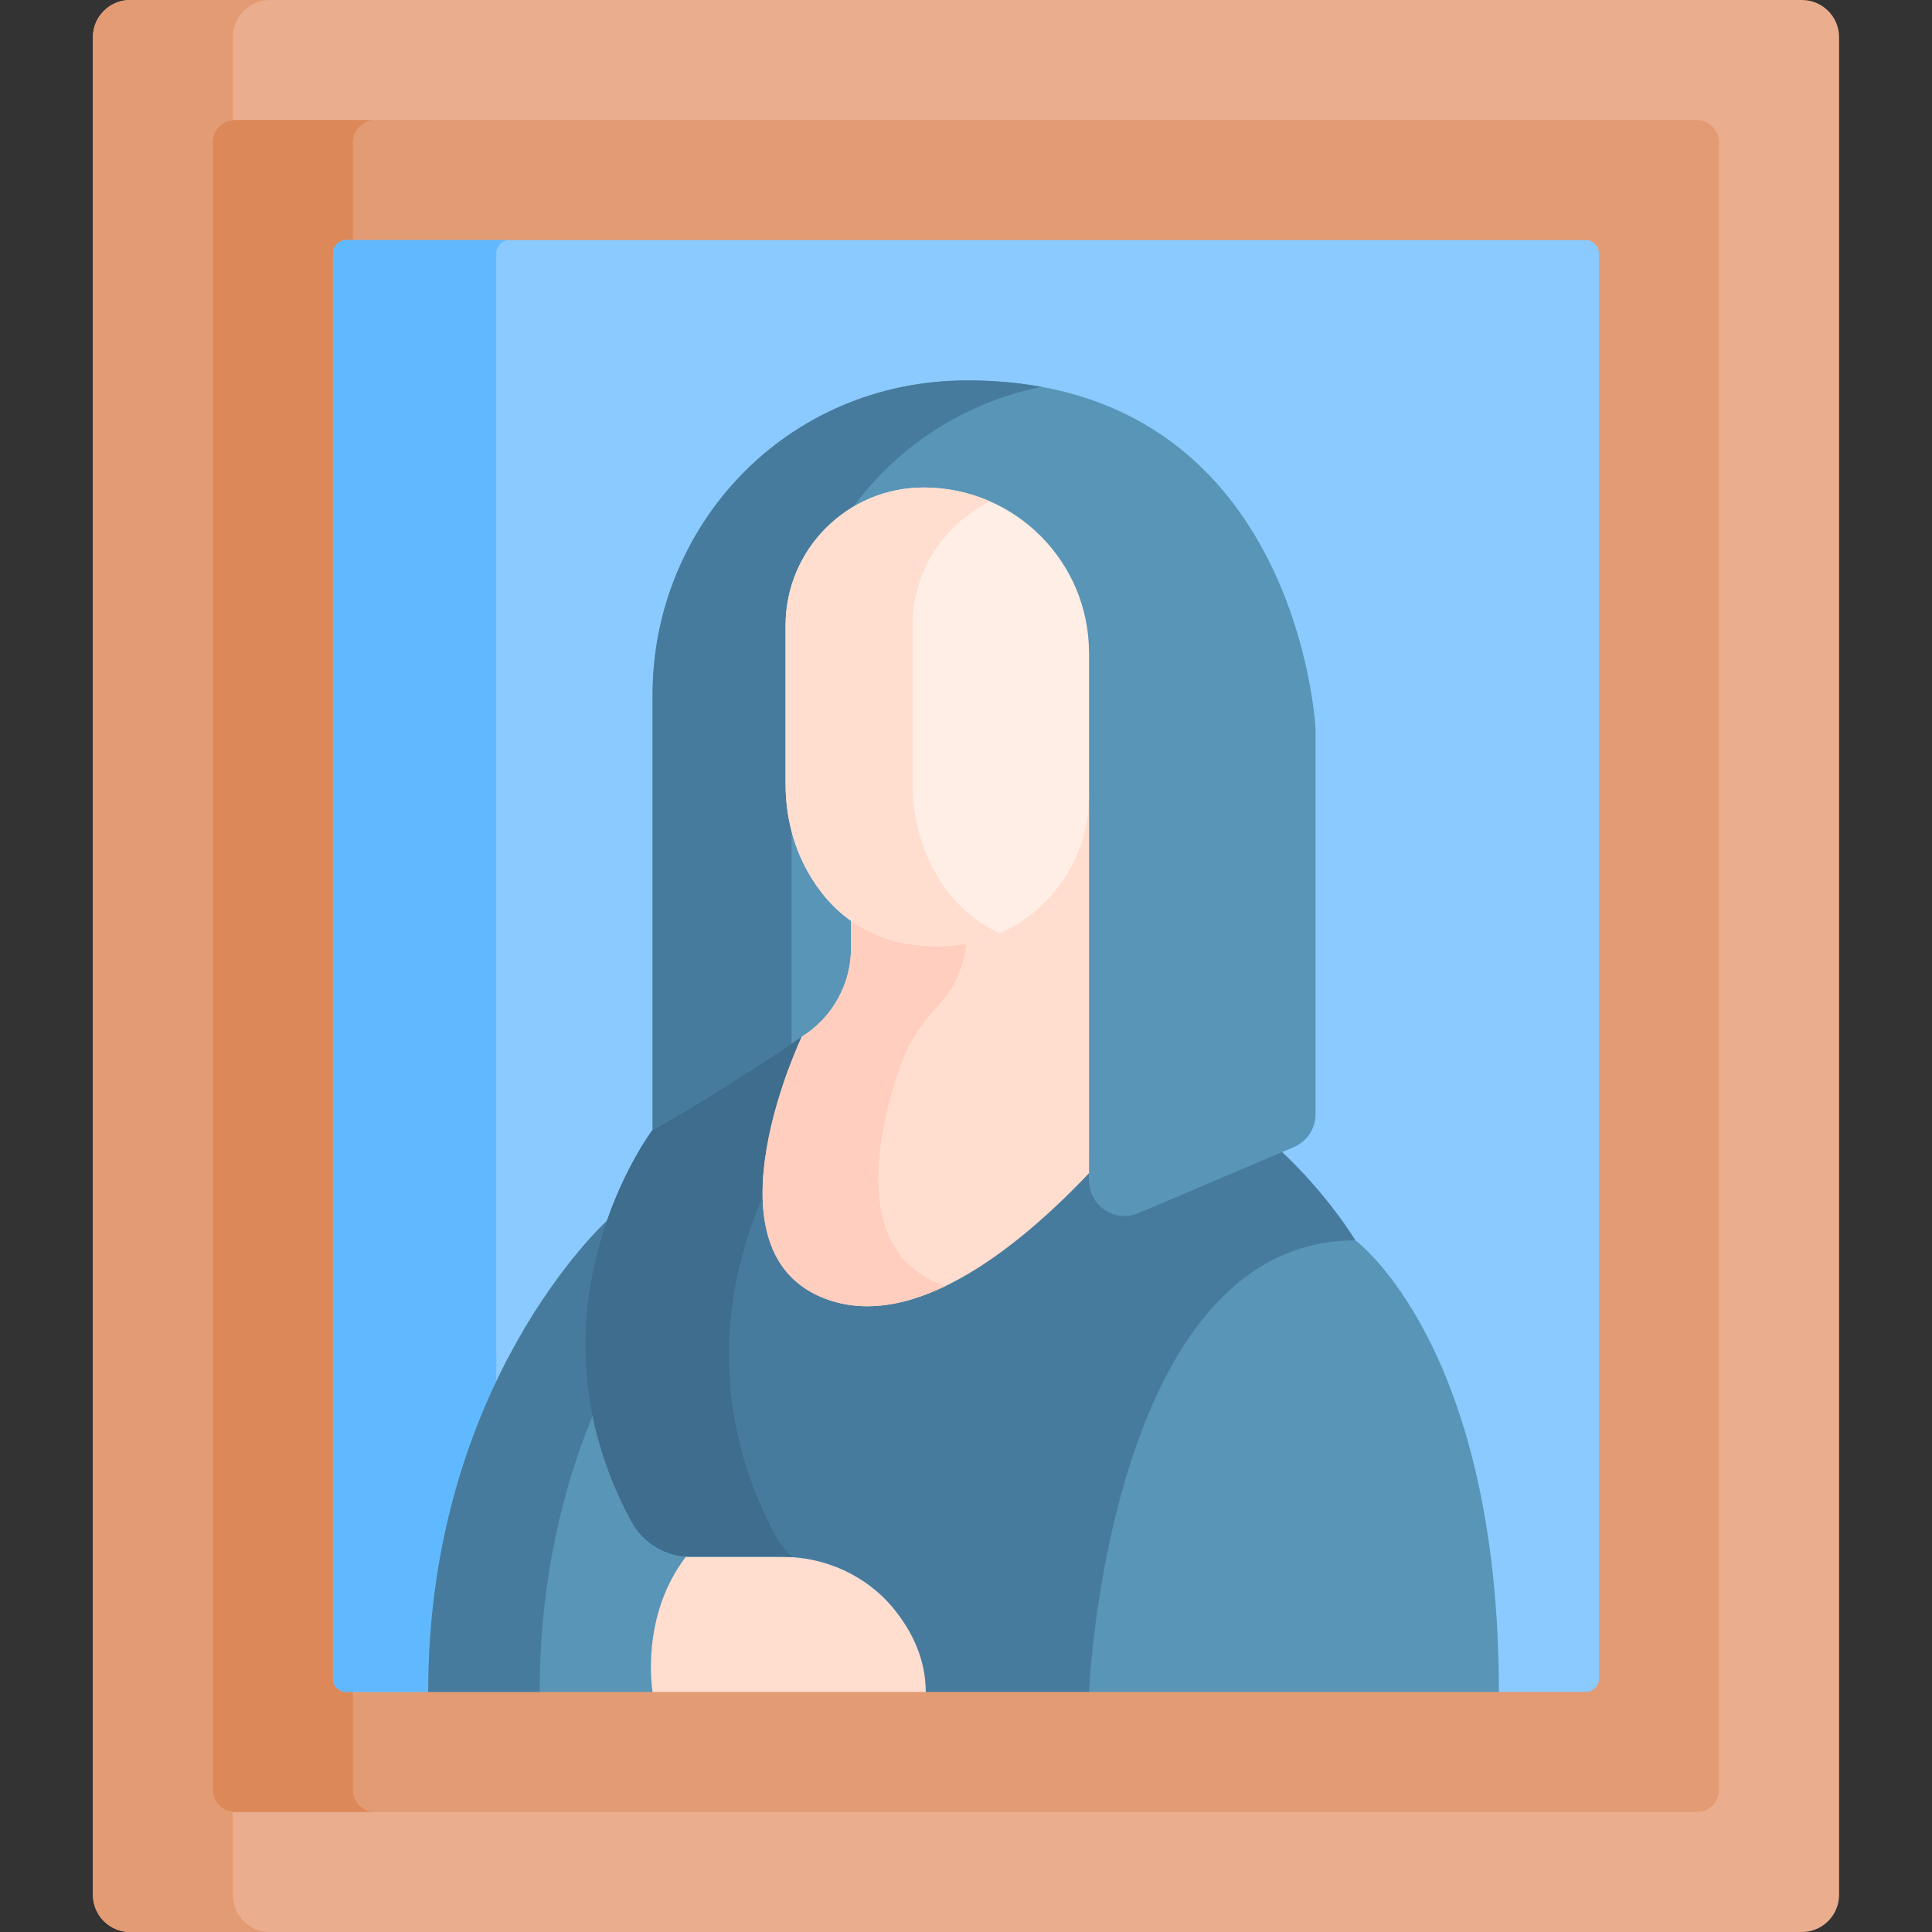
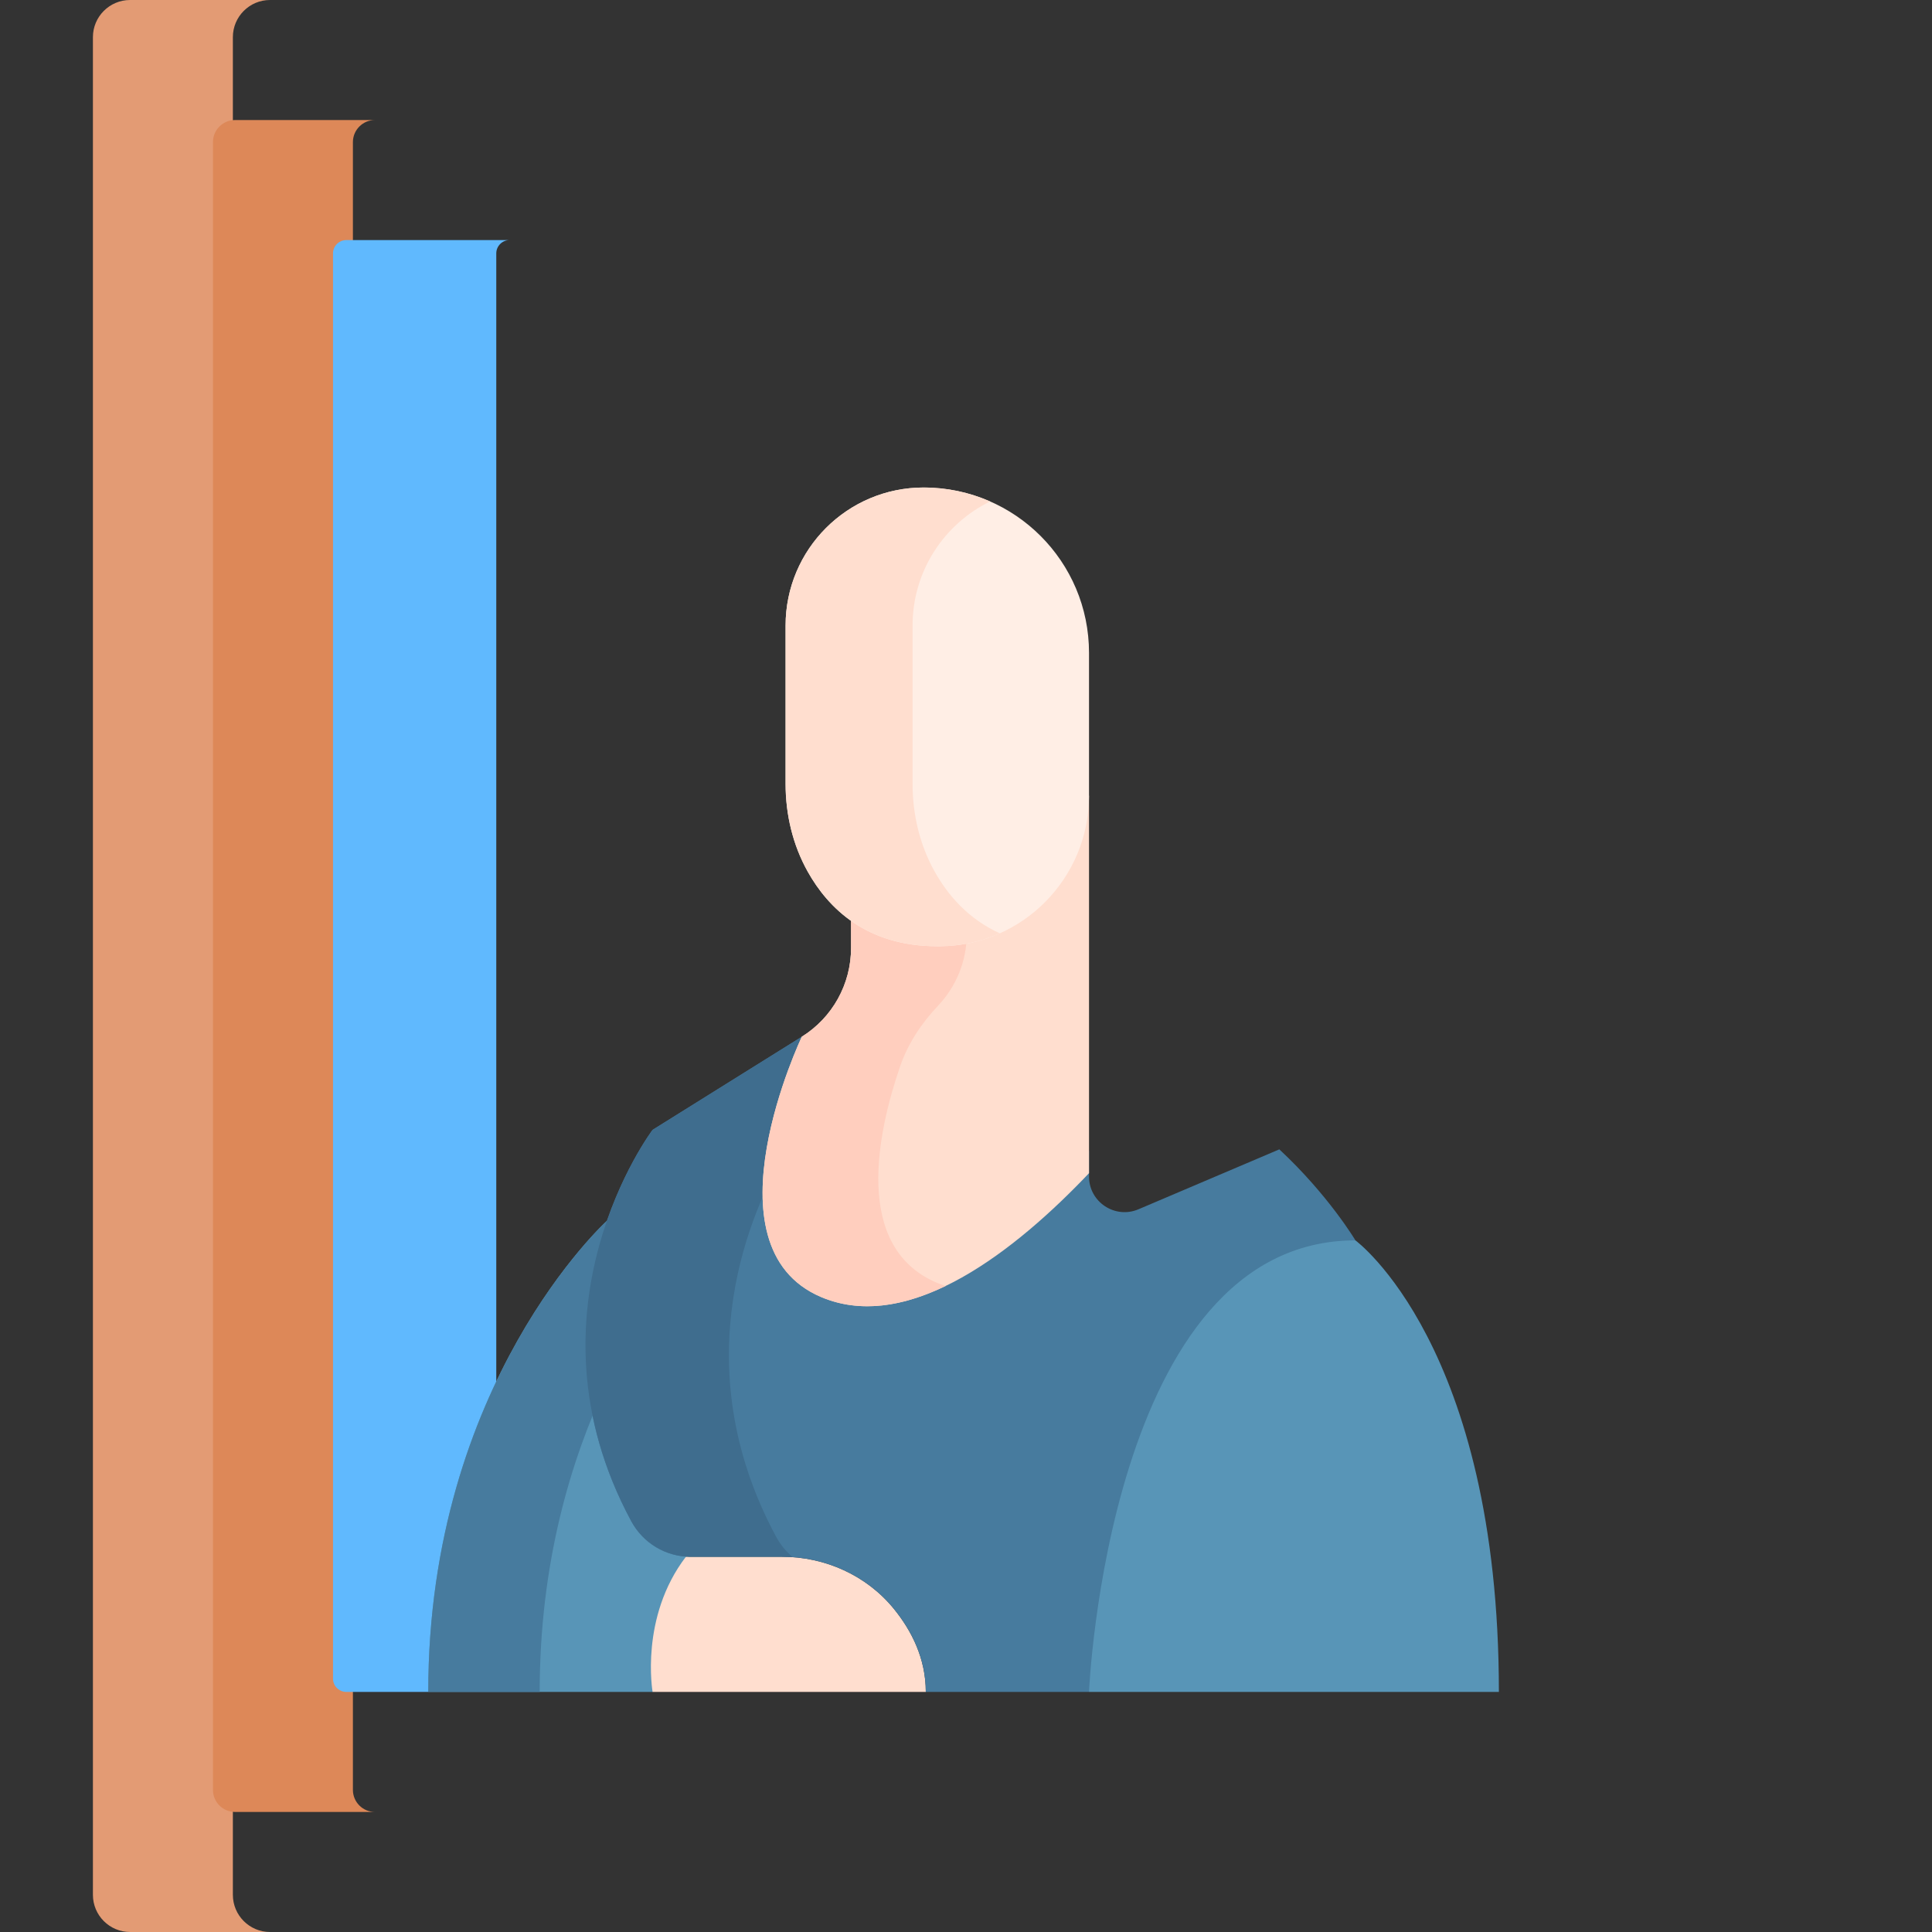
<svg xmlns="http://www.w3.org/2000/svg" id="Layer_1" enable-background="new 0 0 511.999 511.999" height="512" viewBox="0 0 511.999 511.999" width="512">
  <rect x="0" y="0" width="511.999" height="511.999" fill="#333333" stroke="none" />
  <g>
-     <path d="m477.519 0h-443.04c-5.442 0-9.854 4.412-9.854 9.854v492.291c0 5.442 4.412 9.854 9.854 9.854h443.04c5.442 0 9.854-4.412 9.854-9.854v-492.291c.001-5.442-4.411-9.854-9.854-9.854z" fill="#eaae8e" />
    <path d="m61.712 502.145v-492.291c0-5.442 4.412-9.854 9.854-9.854h-37.087c-5.442 0-9.854 4.412-9.854 9.854v492.291c0 5.442 4.412 9.854 9.854 9.854h37.086c-5.441 0-9.853-4.412-9.853-9.854z" fill="#e39b74" />
-     <path d="m449.71 31.812h-387.421c-3.232 0-5.852 2.62-5.852 5.852v436.672c0 3.232 2.62 5.852 5.852 5.852h387.421c3.232 0 5.852-2.62 5.852-5.852v-436.672c0-3.232-2.62-5.852-5.852-5.852z" fill="#e39b74" />
    <path d="m93.524 474.336v-436.672c0-3.232 2.62-5.852 5.852-5.852h-37.087c-3.232 0-5.852 2.62-5.852 5.852v436.672c0 3.232 2.62 5.852 5.852 5.852h37.086c-3.231 0-5.851-2.621-5.851-5.852z" fill="#dd8858" />
-     <path d="m420.216 63.624h-328.433c-1.952 0-3.534 1.582-3.534 3.534v377.684c0 1.952 1.582 3.534 3.534 3.534h21.71l4.363-6.993h267.961l11.401 6.993h22.997c1.952 0 3.534-1.582 3.534-3.534v-377.685c.001-1.951-1.581-3.533-3.533-3.533z" fill="#8bcaff" />
    <g>
      <path d="m131.517 67.157c0-1.952 1.582-3.534 3.534-3.534h-43.268c-1.952 0-3.534 1.582-3.534 3.534v377.684c0 1.952 1.582 3.534 3.534 3.534h21.71l4.363-6.993h13.66v-374.225z" fill="#60b9fe" />
    </g>
    <path d="m236.896 426.374c-7.221-8.881-18.226-13.821-29.672-13.821h-24.251c-.392 0-.781-.015-1.168-.04l-7.089 3.974-5.924 17.513v10.817l4.152 3.559h72.402c.001-8.893-3.802-16.286-8.45-22.002z" fill="#ffdecf" />
    <path d="m181.805 412.512-1.38-4.782s-2.747.515-13.736-19.186-5.065-63.443-5.065-63.443l-.784-1.572s-47.347 42.911-47.347 124.846h59.451c0 .001-3.469-19.803 8.861-35.863z" fill="#5895b7" />
    <path d="m161.624 325.101-.784-1.572s-47.347 42.911-47.347 124.846h29.532c0-34.099 8.202-61.432 17.777-81.734-2.128-19.748.822-41.54.822-41.54z" fill="#477b9e" />
    <path d="m339.037 304.591-37.328 15.878c-6.214 2.643-13.109-1.917-13.109-8.669v-6.829c-.011.014-35.724 47.901-65.079 36.313-29.36-11.589-9.014-62.771-9.014-62.771l-2.008-3.782-39.555 24.689s-35.91 47.492-5.675 103.686c3.117 5.793 9.125 9.448 15.704 9.448h24.251c11.446 0 22.451 4.941 29.672 13.821 4.648 5.716 8.451 13.11 8.451 22.002h43.253l5.23-5.877s0-2.575 11.589-53.955c11.59-51.379 50.736-55.244 50.736-55.244l3.049-4.588c.001-.001-7.145-12.006-20.167-24.122z" fill="#477b9e" />
    <g>
      <g>
        <path d="m205.674 407.246c-25.036-46.531-6.139-87.275 2.319-101.578 1.4-14.29 6.514-27.155 6.514-27.155l-2.008-3.782-39.555 24.689s-35.91 47.492-5.675 103.686c3.117 5.793 9.125 9.448 15.704 9.448h24.251c.959 0 1.913.047 2.864.116-1.77-1.492-3.28-3.317-4.414-5.424z" fill="#3f6d8e" />
      </g>
    </g>
    <path d="m359.205 328.712c-65.548 0-70.605 119.664-70.605 119.664h108.619c0-91.844-38.014-119.664-38.014-119.664z" fill="#5895b7" />
-     <path d="m256.404 100.816c-48.44 0-83.46 38.908-83.46 83.182v115.42c16.643-9.157 39.555-24.689 39.555-24.689l1.531 2.631 4.082-2.631s11.62-5.92 11.62-31.622c0 0-15.484-12.311-15.484-29.824s0-49.191 0-49.191l74.351 8.929v139.808c0 6.752 6.895 11.312 13.109 8.669l41.187-17.519c3.477-1.479 5.734-4.891 5.734-8.669v-102.269c.001 0-4.573-92.225-92.225-92.225z" fill="#5895b7" />
    <g>
-       <path d="m209.773 183.998c0-38.83 26.94-73.526 66.242-81.473-6.027-1.102-12.546-1.709-19.611-1.709-48.44 0-83.46 38.908-83.46 83.182v115.42c13.179-7.251 30.277-18.492 36.829-22.86z" fill="#477b9e" />
-     </g>
+       </g>
    <path d="m284.902 214.915s-17.17 32.365-34.339 32.365c-17.17 0-22.578-5.408-22.578-5.408l-2.449 2.144v7.21c0 9.559-4.927 18.443-13.036 23.504 0 0-26.502 55.554 5.081 68.987 23.698 10.08 52.121-12.895 71.02-32.814v-67.229-32.82z" fill="#ffdecf" />
    <path d="m248.626 266.484c4.807-5.082 7.578-11.871 7.578-19.041v-1.271c-1.866.697-3.753 1.107-5.642 1.107-17.17 0-22.578-5.408-22.578-5.408l-2.449 2.144v7.21c0 9.559-4.927 18.443-13.036 23.504 0 0-26.502 55.554 5.081 68.987 10.483 4.459 21.89 2.443 32.989-2.908-.778-.259-1.551-.547-2.32-.874-22.424-9.538-15.568-40.308-9.705-57.353 2.086-6.062 5.676-11.439 10.082-16.097z" fill="#ffcebe" />
    <path d="m244.774 129.196c-20.205 0-36.585 16.379-36.585 36.585v41.95c0 8.122 1.899 16.182 5.867 23.269 5.391 9.63 15.532 19.766 34.339 19.766.272 0 .543-.001.813-.003 21.842-.202 39.393-18.07 39.393-39.913v-37.827c-.001-24.206-19.622-43.827-43.827-43.827z" fill="#ffeee5" />
    <path d="m247.708 230.999c-3.968-7.087-5.867-15.146-5.867-23.269v-41.95c0-14.453 8.383-26.945 20.55-32.888-5.393-2.371-11.349-3.697-17.618-3.697-20.205 0-36.585 16.379-36.585 36.585v41.95c0 8.123 1.899 16.182 5.867 23.269 5.391 9.63 15.532 19.766 34.339 19.766.273 0 .543-.001.813-.003 5.612-.052 10.936-1.277 15.756-3.429-8.388-3.786-13.8-10.162-17.255-16.334z" fill="#ffdecf" />
  </g>
</svg>